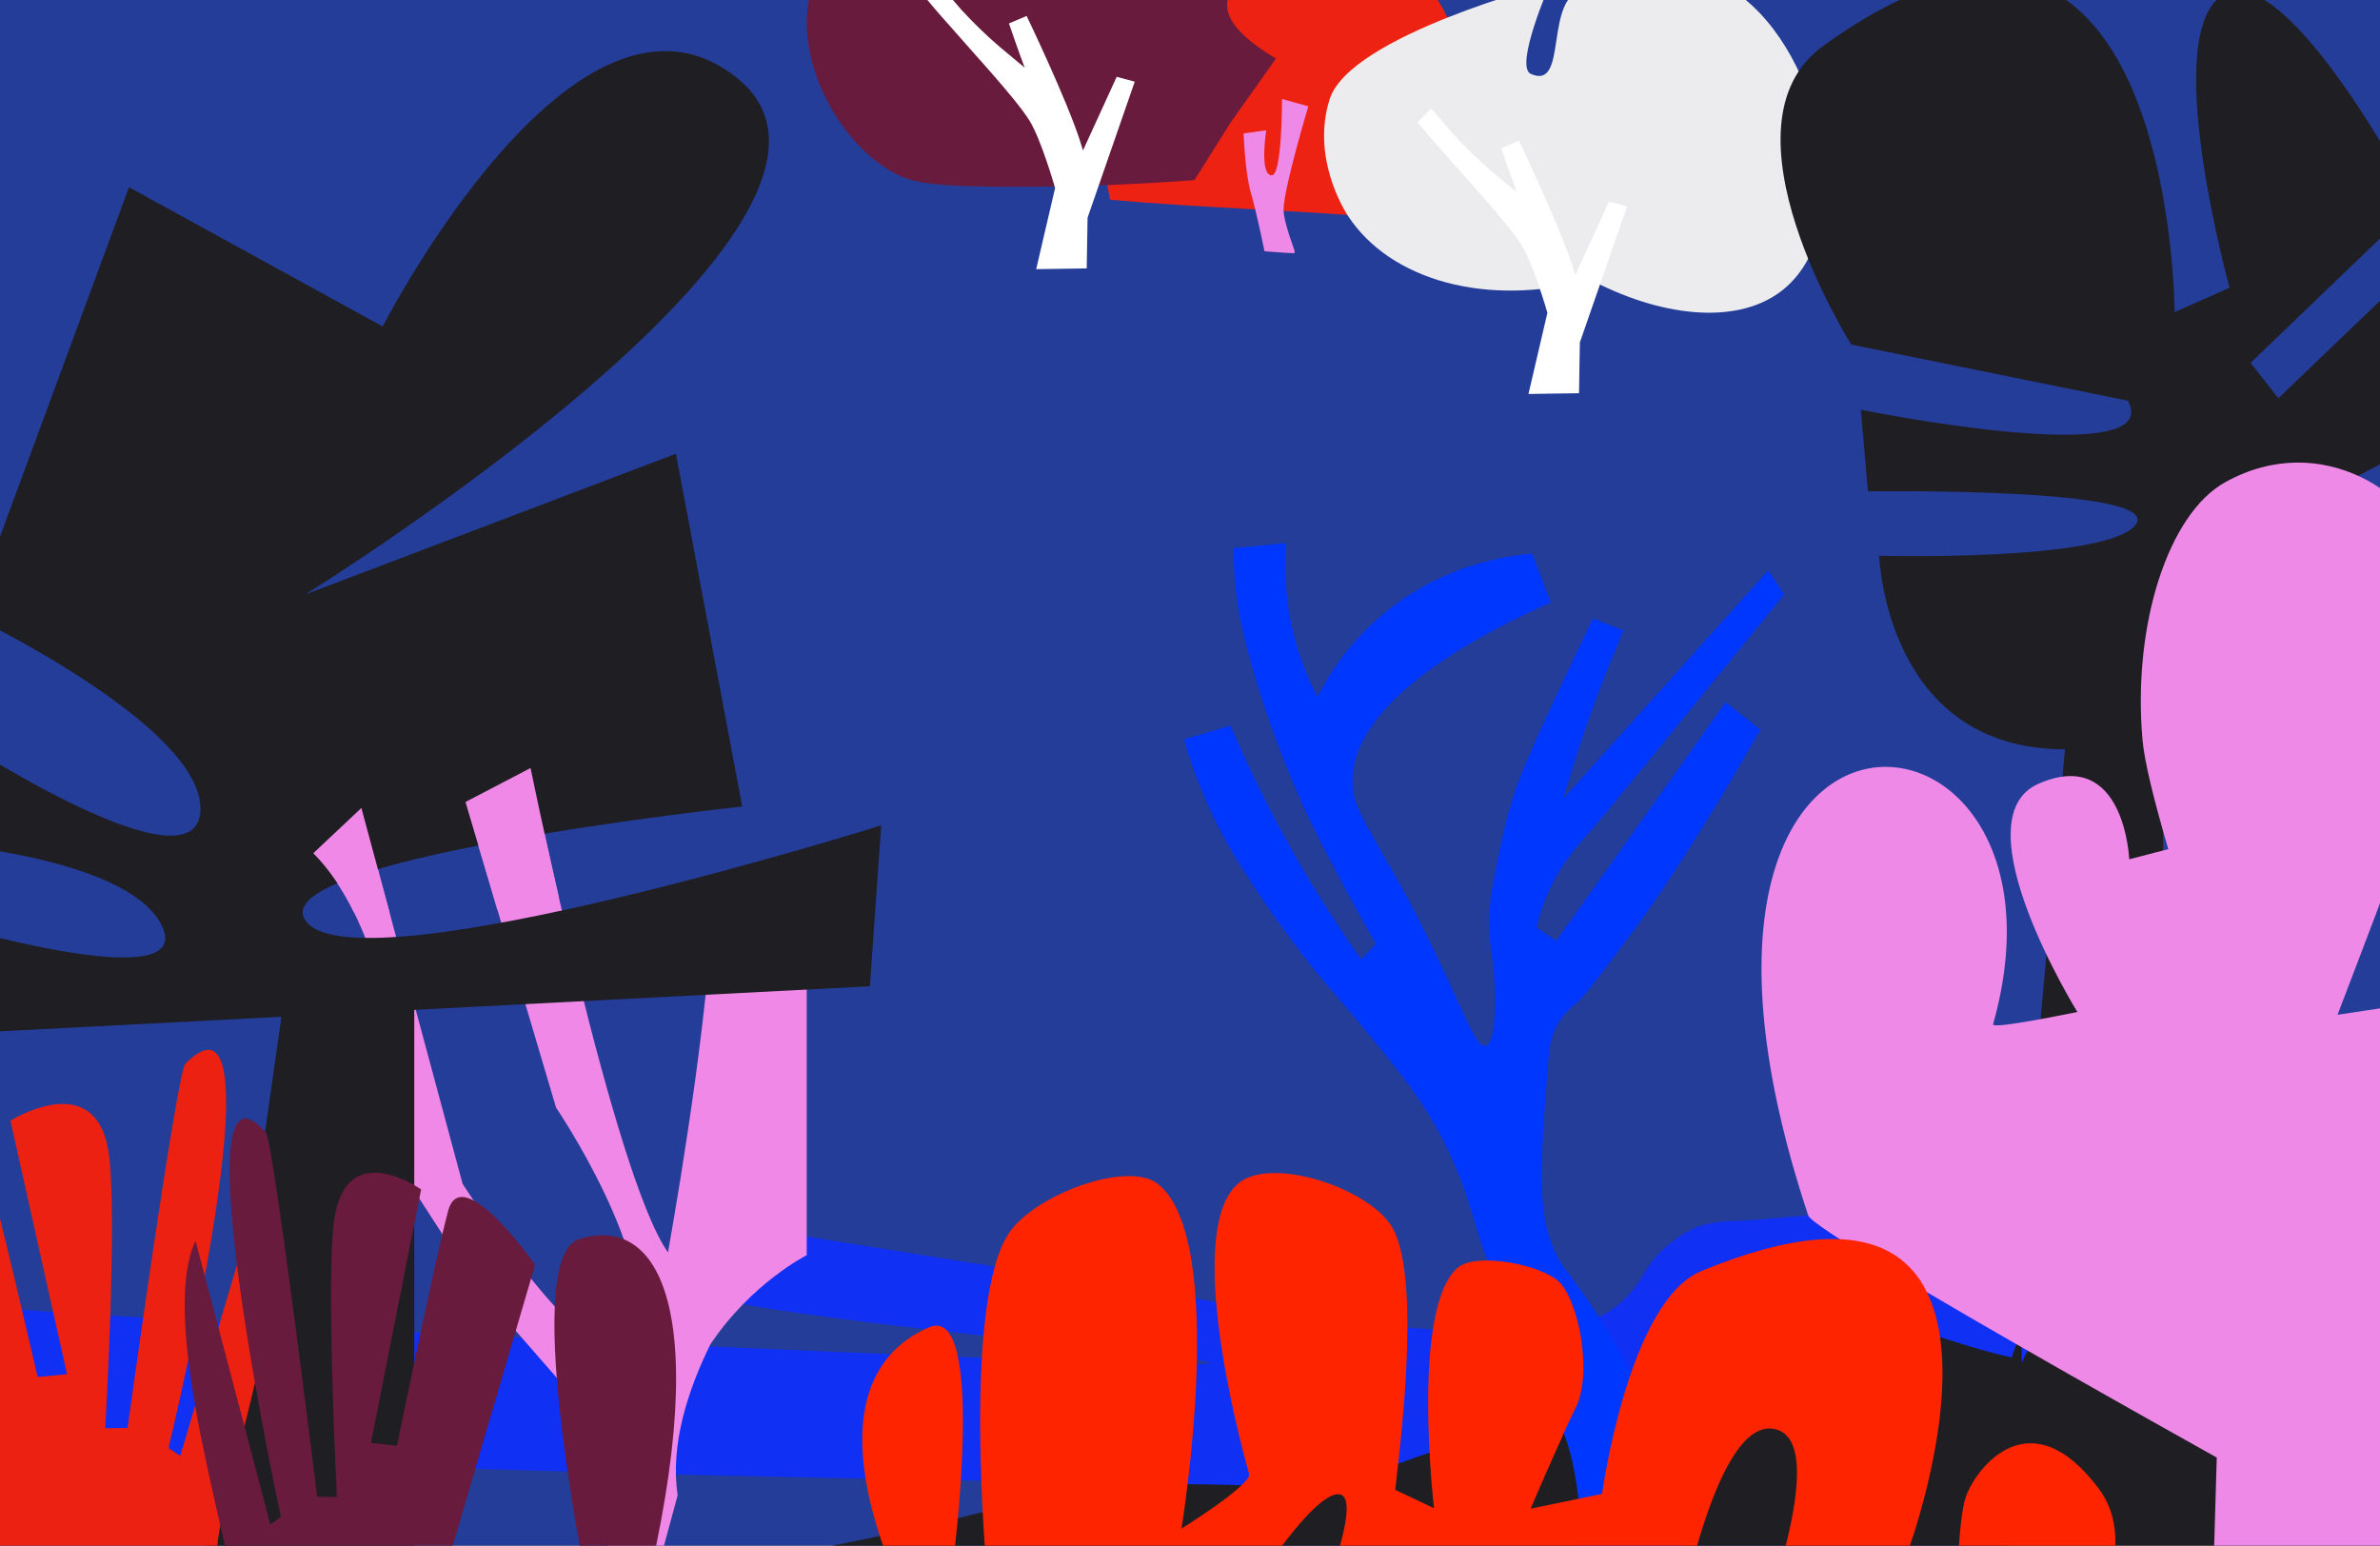
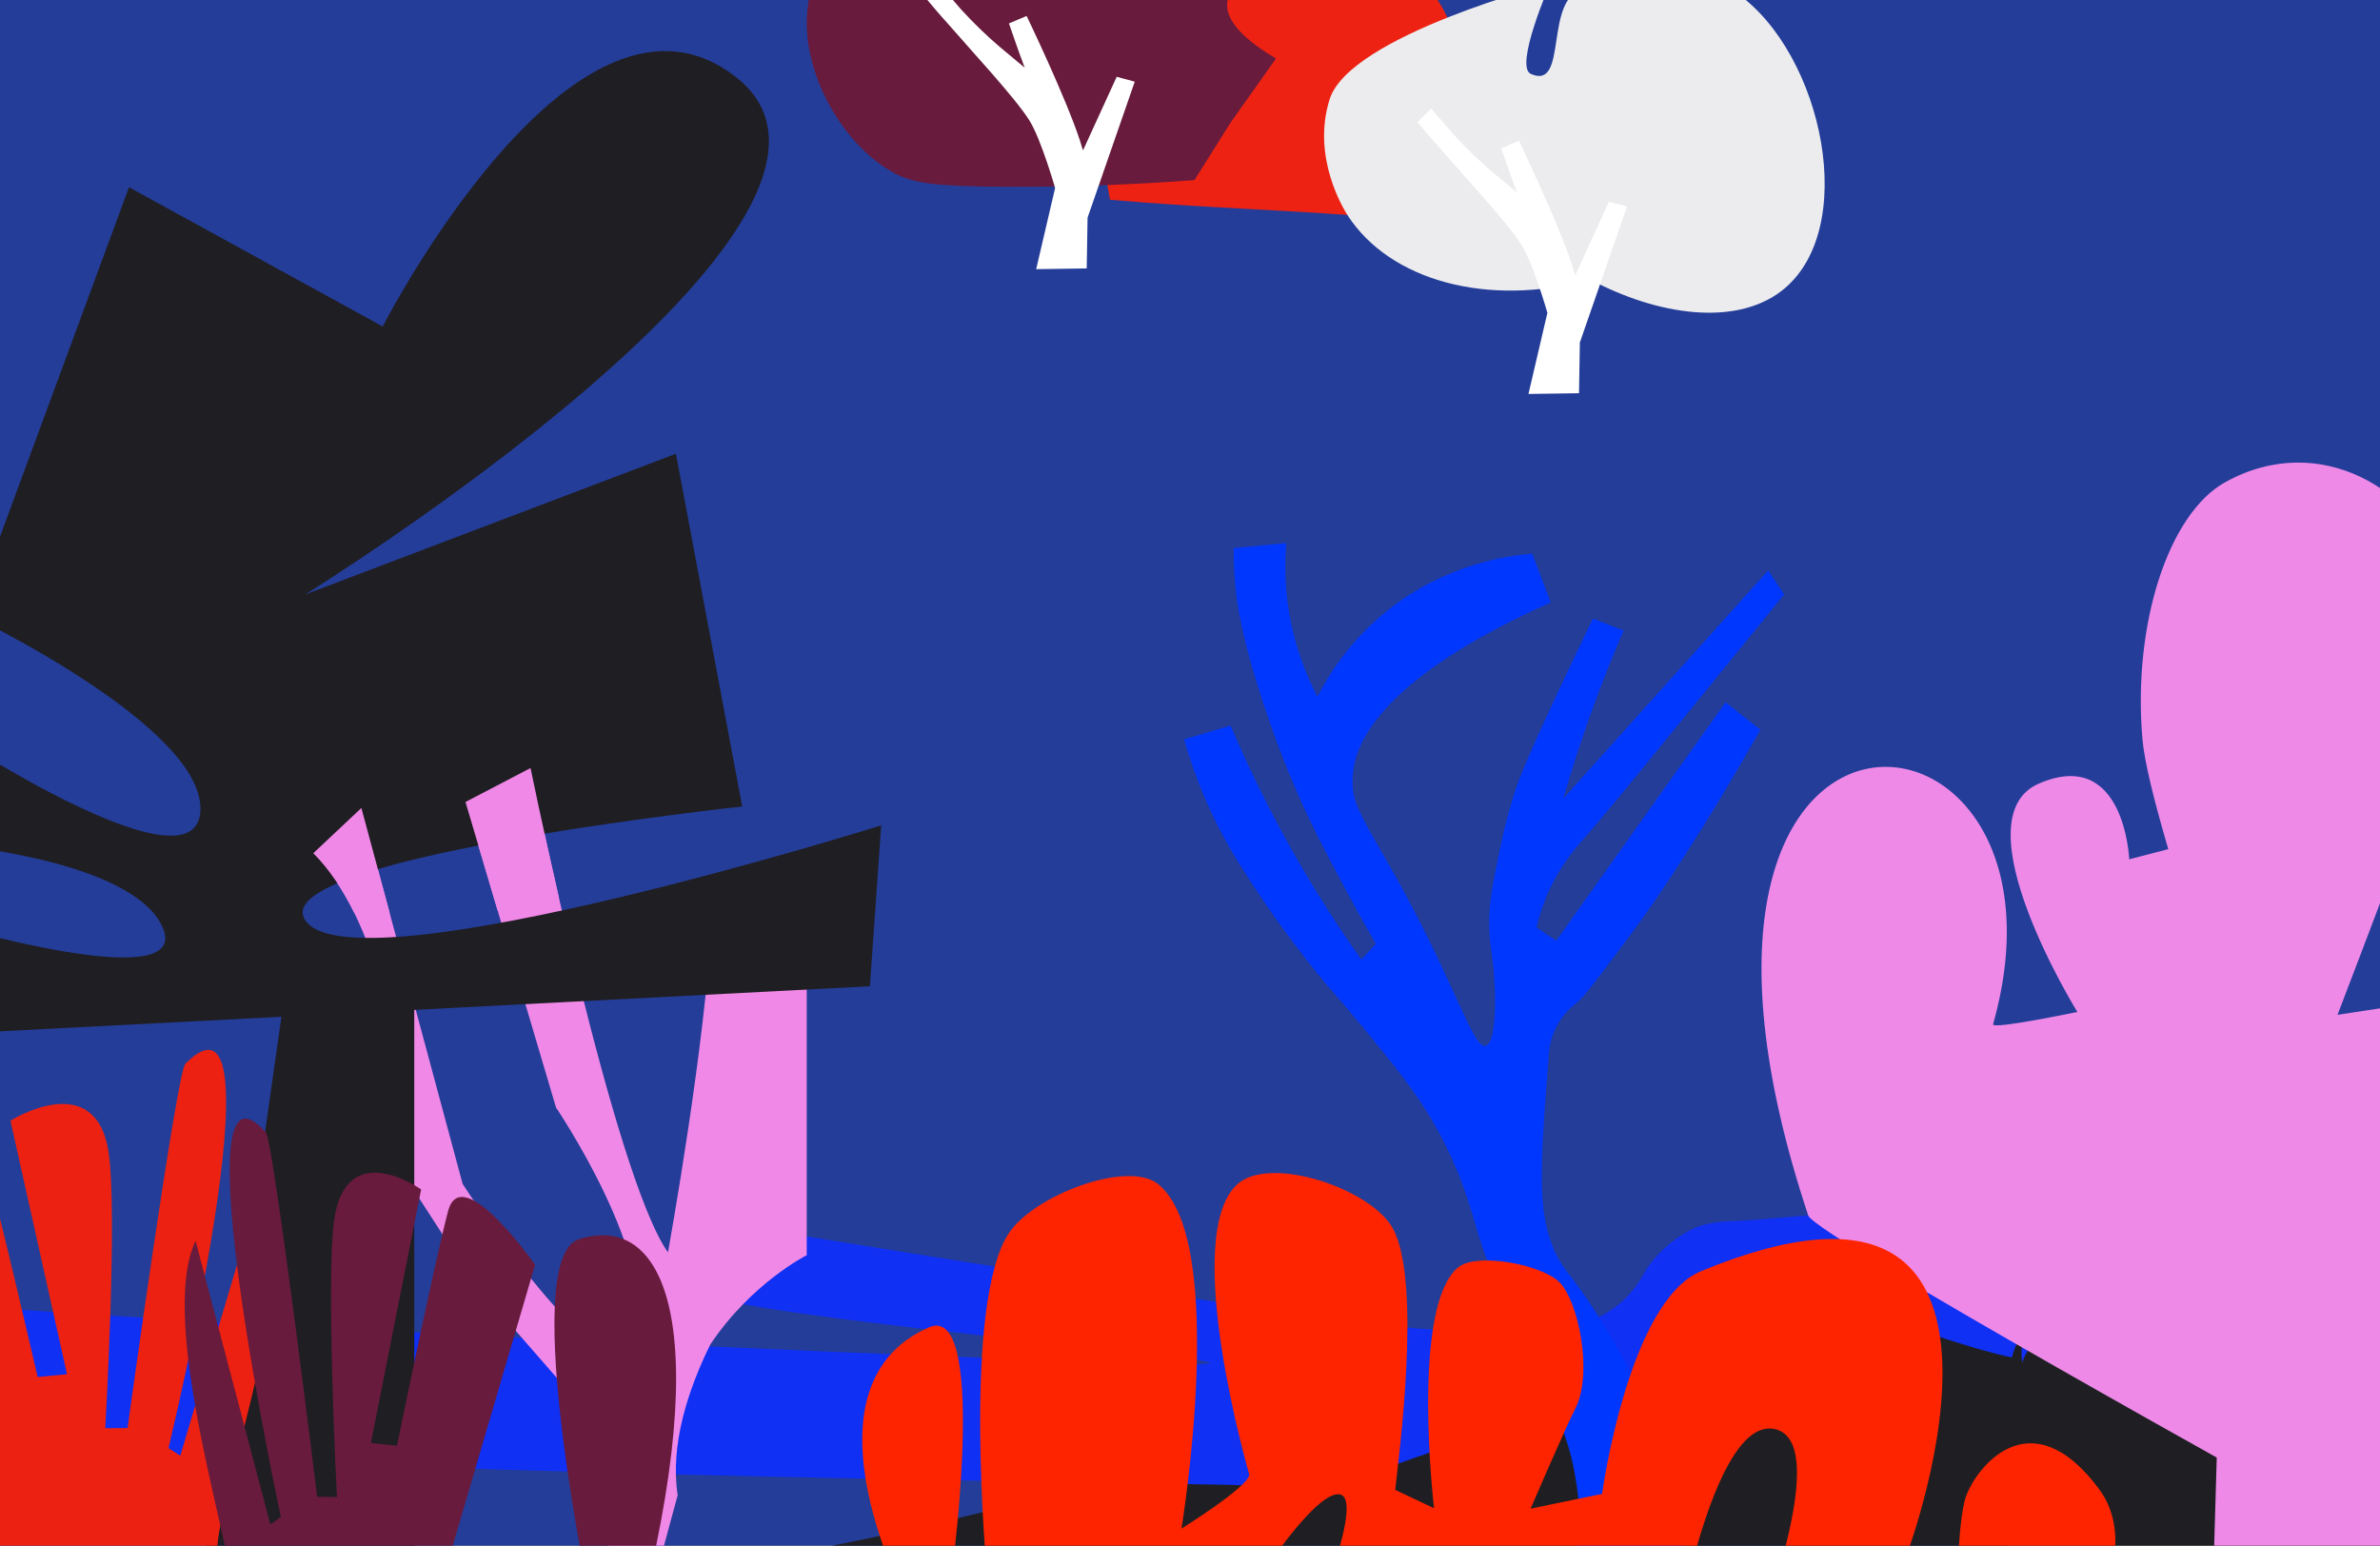
<svg xmlns="http://www.w3.org/2000/svg" width="1512" height="982" viewBox="0 0 1512 982" fill="none">
  <rect x="0" y="0" width="1512" height="982" fill="#333333" stroke="none" />
  <g clip-path="url(#clip0_6031_110)">
    <rect width="1512" height="982" fill="#C2C2C2" />
    <path d="M-13.169 -238.88C28.866 -399.264 797.549 -154.895 935.32 -238.88C1245.36 -427.938 1486.18 -676.63 1562.32 -504.662C1653.37 -298.962 1628.4 291.305 1550.92 594.696C1516.59 729.096 1336.55 948.489 1247.94 1000.7C781.032 1275.62 33.761 1219.04 7.309 1140.19C-77.027 888.807 -79.124 12.748 -13.169 -238.88Z" fill="#243D99" />
    <path d="M723.389 31.267C730.089 21.017 745.119 -1.404 774.319 -17.123C783.399 -22.014 811.279 -36.523 848.179 -32.404C864.709 -30.553 889.909 -27.744 908.029 -6.934C925.809 13.476 932.479 46.276 920.759 69.466C906.189 98.306 868.299 102.166 869.829 119.126C870.579 127.506 882.429 128.776 886.379 142.046C889.159 151.376 888.236 132.126 885.196 138.876C823.786 133.416 766.525 132.353 705.115 126.893C702.565 109.353 691.289 80.317 723.379 31.256L723.389 31.267Z" fill="#ED2213" />
-     <path d="M831.199 67.537L814.459 62.897C814.459 62.897 814.569 111.396 807.969 111.396C799.909 111.396 804.419 82.766 804.419 82.766L790.059 84.766C790.059 84.766 790.979 109.996 794.559 122.076C798.239 134.476 803.319 159.626 803.319 159.626C803.319 159.626 816.969 160.716 822.369 160.916C822.429 160.426 822.469 159.906 822.439 159.356C822.529 158.886 815.069 140.476 815.459 132.466C816.209 117.246 831.189 67.526 831.189 67.526L831.199 67.537Z" fill="#EE89E8" />
    <path d="M1010.27 177.625C944.929 195.475 882.939 178.185 856.189 136.875C853.879 133.305 833.019 99.975 844.729 63.015C857.519 22.625 984.789 -10.385 984.789 -10.385C984.789 -10.385 961.839 42.135 972.509 46.935C996.859 57.885 980.099 -1.975 1006.47 -7.035C1030.87 -11.715 1094.86 -10.335 1103.23 -4.485C1158.38 34.095 1181.92 147.115 1131.24 185.245C1101.99 207.255 1053.18 200.435 1010.27 177.605V177.625Z" fill="#ECECEE" />
    <path d="M566.969 109.324C525.079 85.824 494.209 15.884 524.949 -26.076C548.929 -58.816 597.549 -56.966 603.899 -56.636C612.529 -49.416 621.159 -42.206 629.789 -34.986C624.949 -14.746 623.529 -4.286 625.549 -3.576C627.729 -2.806 633.959 -13.566 644.229 -35.836C660.699 -42.676 680.199 -47.306 694.319 -38.386C707.609 -29.986 709.059 -14.056 718.939 -12.916C724.969 -12.226 733.729 -17.106 746.109 -40.086C765.969 -33.626 783.569 -24.886 784.269 -13.476C784.629 -7.526 780.169 -4.686 779.639 1.934C778.929 10.724 785.459 22.314 810.629 37.164C801.009 50.744 791.389 64.334 781.769 77.914C774.129 90.084 766.489 102.254 758.849 114.414C729.999 116.604 689.239 118.844 639.999 118.654C591.029 118.464 579.009 116.054 566.989 109.314L566.969 109.324Z" fill="#681B3D" />
    <path d="M690.98 138.144L720.898 51.889L709.439 48.784C709.439 48.784 695.194 79.91 688.072 95.46C687.998 95.312 687.924 95.165 687.826 95.017C687.308 93.193 686.766 91.394 686.174 89.595C677.327 62.314 652.215 10.142 652.215 10.142L640.977 14.874C640.977 14.874 647.409 33.702 650.982 42.993C645.684 38.508 640.238 34.145 634.939 29.636C626.437 22.366 618.427 14.529 610.862 6.322C606.056 0.752 596.445 -10.387 596.445 -10.387L587.745 -1.687C587.745 -1.687 597.554 10.093 602.754 15.687C617.762 33.061 644.748 61.87 653.915 76.435C661.432 88.363 670.304 119.464 670.304 119.464L658.277 170.995L690.389 170.527L690.931 138.119L690.98 138.144Z" fill="white" />
    <path d="M1003.73 217.437L1033.65 131.182L1022.19 128.077C1022.19 128.077 1007.94 159.203 1000.82 174.753C1000.75 174.605 1000.67 174.458 1000.57 174.31C1000.06 172.486 999.513 170.687 998.922 168.888C990.075 141.607 964.962 89.435 964.962 89.435L953.724 94.167C953.724 94.167 960.157 112.995 963.73 122.286C958.432 117.8 952.985 113.438 947.687 108.929C939.184 101.658 931.175 93.822 923.609 85.615C918.804 80.045 909.192 68.906 909.192 68.906L900.493 77.606C900.493 77.606 910.301 89.386 915.501 94.98C930.51 112.354 957.495 141.163 966.663 155.728C974.179 167.656 983.051 198.757 983.051 198.757L971.025 250.288L1003.14 249.82L1003.68 217.412L1003.73 217.437Z" fill="white" />
    <path d="M475.148 990.387C586.177 979.244 917.271 881.459 981.295 862.514C1090.35 830.244 1178.39 789.846 1250.66 756.393C1378.99 696.978 1561.03 619.646 1574.1 636.782C1584.54 650.469 1562.57 707.433 1557.96 771.769C1554.21 824.167 1515.82 967.547 1549.16 1003.59C1290.61 1004.48 733.694 989.506 475.148 990.387Z" fill="#1F1F23" />
    <path d="M1541.38 809.333C1308.39 804.268 1191.92 799.155 1191.91 793.994C1191.91 788.893 1305.94 783.743 1533.98 778.546C1528.64 765.003 1523.31 751.449 1517.96 737.906C1288.2 759.649 1123.81 774.964 1102.53 775.7C1099.68 775.796 1085.8 775.7 1075.21 780.836C1060.24 788.095 1049.03 800.444 1044.15 809.404C1028.84 837.454 1001.51 843.485 985.384 844.594C966.857 845.86 949.065 846.234 930.345 845.655C930.249 839.662 930.526 833.644 931.202 827.711C928.645 831.522 926.099 835.333 923.542 839.131C923.422 835.911 923.289 832.704 923.168 829.484C920.949 832.306 919.417 836.008 918.862 839.939C918.102 839.179 917.946 837.817 917.849 836.587C917.632 833.608 917.403 830.63 917.186 827.651C915.654 833.222 914.737 839.059 914.448 844.944C877.297 842.809 835.02 837.154 775.833 827.675C759.368 825.034 469.955 778.816 460.74 777.296C453.032 781.481 448.555 816.696 440.847 820.868C478.601 837.582 769.585 861.272 768.692 866.023C767.691 871.317 16.474 837.202 -32.509 827.651C-54.414 842.87 -23.621 891.89 -45.526 907.109C21.369 935.931 752.179 941.924 791.537 943.636C891.325 947.966 886.404 913.151 995.805 907.109C1015.84 906 1062.8 904.601 1075.21 873.054C1078.79 863.949 1082.69 846.644 1095.56 835.2C1100.32 830.955 1106.24 829.46 1112 828.495C1167.77 819.185 1222.68 850.491 1278.08 862.406C1280.09 855.459 1283 848.923 1286.7 843.219C1284.72 849.695 1283.95 856.75 1284.41 863.672C1284.55 863.696 1284.69 863.72 1284.83 863.756C1284.69 863.732 1284.55 863.696 1284.41 863.672C1284.46 864.347 1284.49 865.034 1284.57 865.71C1284.8 865.083 1285.05 864.468 1285.31 863.853C1287.57 858.474 1290.71 853.723 1294.49 850.021C1294.2 853.928 1293.91 857.847 1293.61 861.754C1297.45 856.099 1301.8 851.01 1306.54 846.62C1304.91 853.12 1303.29 859.62 1301.65 866.12C1317.35 866.289 1333.32 866.228 1349.56 865.903C1421.01 864.456 1488 858.137 1550 848.767C1547.13 835.634 1544.25 822.49 1541.38 809.357V809.333Z" fill="#1030F3" />
    <path d="M453.202 555.982C453.202 625.284 432.867 747.624 424.37 795.658C389.902 747.259 337.052 487.941 337.052 487.941L295.713 509.512L353.24 703.65C353.24 703.65 417.953 798.923 403.568 849.251C389.183 899.579 293.911 752.175 293.911 752.175L229.589 513.294L199.029 542.051C258.346 601.368 261.56 753.966 261.56 753.966L301.109 815.085L399.975 928.336L367.612 1055.97H401.765L430.522 949.907C425.593 917.859 437.191 882.811 451.236 854.205C477.345 815.06 512.507 797.46 512.507 797.46V555.957H453.19L453.202 555.982Z" fill="#F088E7" />
    <path d="M471.521 512.388C471.521 512.388 157.929 546.012 195.373 586.443C232.816 626.874 559.809 524.378 559.809 524.378L552.648 626.597L-45.525 657.573L-35.603 586.569C-35.603 586.569 122.175 633.43 103.466 589.507C84.757 545.596 -35.465 536.178 -35.465 536.178L-29.829 467.406C-29.829 467.406 124.054 568.705 127.307 515.439C130.559 462.174 -18.496 391.057 -18.496 391.057L81.946 118.943L243.129 207.42C243.129 207.42 366.125 -32.986 468.558 49.805C579.06 139.115 193.86 377.693 193.86 377.693L429.4 288.27L471.521 512.388Z" fill="#1F1E23" />
    <path d="M180.294 635.368L118.128 1073.08H263.174V612.058" fill="#1F1E23" />
    <path d="M247.604 580.188L229.589 513.307L199.029 542.064C209.278 552.313 217.851 565.349 225.025 579.898C232.551 579.973 240.078 580.1 247.604 580.188Z" fill="#F088E7" />
    <path d="M355.207 570.849C344.314 523.547 337.052 487.932 337.052 487.932L295.713 509.503L316.049 578.123C329.324 576.699 342.322 574.026 355.207 570.837V570.849Z" fill="#F088E7" />
    <path d="M-141.982 1009.45C-206.08 805.353 -170.742 725.428 -106.34 743.571C-61.635 756.162 -116.335 981.949 -116.335 981.949L-6.227 967.901L-74.939 759.834C-74.939 759.834 -22.418 693.247 -12.678 725.694C-2.938 758.14 23.917 874.814 23.917 874.814L42.563 873.042L6.636 711.981C6.636 711.981 60.59 677.89 68.946 731.797C74.857 769.944 66.884 907.369 66.884 907.369L81.023 907.241C81.023 907.241 112.277 681.267 117.775 675.754C181.706 611.658 107.053 919.97 107.053 919.97L114.515 924.872L168.067 744.614C196.522 798.462 137.864 948.725 137.864 986.458C137.864 1024.19 -141.982 1009.45 -141.982 1009.45Z" fill="#EC2111" />
    <path d="M399.454 1053.14C456.351 849.036 424.982 769.111 367.815 787.254C328.132 799.844 376.688 1025.63 376.688 1025.63L278.949 1011.58L339.942 803.516C339.942 803.516 293.321 736.93 284.675 769.376C276.029 801.823 252.191 918.497 252.191 918.497L235.64 916.725L267.531 755.663C267.531 755.663 219.637 721.573 212.22 775.48C206.973 813.626 214.05 951.052 214.05 951.052L201.5 950.924C201.5 950.924 173.757 724.949 168.876 719.437C112.127 655.341 178.394 963.652 178.394 963.652L171.77 968.555L124.234 788.297C98.975 842.145 151.044 992.407 151.044 1030.14C151.044 1067.87 399.454 1053.14 399.454 1053.14Z" fill="#681B3D" />
-     <path d="M1351.79 254.557C1376.52 299.61 1182.16 260.339 1182.16 260.339L1186.7 312.17C1186.7 312.17 1380.39 309.174 1355.91 334.417C1334.17 356.834 1193.84 353.066 1193.84 353.066C1193.84 353.066 1197.71 476.056 1311.86 476.056L1295.47 657.406L1373.63 654.86L1374.41 480.601C1374.41 480.601 1511.18 425.417 1539.74 389.934C1564.35 359.359 1536.96 312.17 1536.96 312.17C1536.96 312.17 1400.31 449.52 1372.65 410.622C1345.85 372.942 1535.39 283.466 1535.39 283.466L1537.5 166.646L1447.41 253.024L1429.79 230.531L1534.81 129.609C1534.81 129.609 1454.85 -23.88 1413.71 -3.876C1370.48 17.144 1416.46 182.764 1416.46 182.764L1381.51 198.33C1381.51 198.33 1380.58 -131.217 1158.3 29.157C1088.23 79.716 1176.08 218.885 1176.08 218.885" fill="#1F1E23" />
    <path d="M1403.24 1099.03L1413.91 734.004L1501.87 809.61L1547.88 1099.03H1403.24Z" fill="#EE89E8" />
    <path d="M1466.5 958.458C1462.26 944.48 1458.01 930.501 1453.77 916.522L1447.16 745.821C1447.16 745.821 1365.96 525.273 1361.11 469.914C1354.71 396.786 1377.57 326.425 1413.59 306.392C1474.93 272.28 1536.4 313.976 1549.45 358.793C1566.52 417.438 1539.24 500.058 1524.05 541.59C1513 571.784 1485.02 644.71 1485.02 644.71L1545.77 635.534C1545.77 635.534 1569.42 420.749 1612.8 412.597C1680.63 399.844 1636.53 575.854 1636.53 575.854L1669.57 575.803C1669.57 575.803 1675.34 394.688 1718.67 332.833C1782.73 241.378 1933.65 486.522 1933.65 486.522L1716.34 609.953L1733.83 641.968C1836.65 554.557 1902.22 520.685 1930.52 540.351C1967.19 565.831 1941.28 681.237 1852.76 886.594C1724 910.544 1595.24 934.508 1466.49 958.458H1466.5Z" fill="#EE89E8" />
    <path d="M1466.5 958.458C1466.5 958.458 1153.01 784.989 1148.77 772.236C1025.63 401.537 1329.25 427.232 1266.19 650.739C1265.19 654.29 1319.73 642.915 1319.73 642.915C1319.73 642.915 1243.81 520.141 1295.22 497.846C1349.8 474.173 1352.69 545.924 1352.69 545.924L1447.16 521.316L1466.5 958.458Z" fill="#EE89E8" />
    <path d="M1096.24 446.166C1060.37 496.676 1024.5 547.186 988.627 597.696C984.487 594.866 976.207 589.216 976.207 589.216C977.117 585.206 978.717 579.076 981.517 571.926C989.727 550.986 1001.8 537.736 1005.94 533.076C1022.33 514.636 1069.09 456.776 1133.44 377.666L1123.29 362.436C1123.29 362.436 1036.57 458.976 993.207 507.246C998.757 487.956 1005.33 467.606 1013.12 446.426C1019.08 430.226 1025.27 414.896 1031.54 400.436C1028.33 400.066 1015.12 393.626 1011.92 393.086C1007.22 402.816 1000.6 416.616 992.787 433.246C969.057 483.776 965.147 494.836 962.907 501.556C956.647 520.306 954.107 533.146 949.407 556.826C947.617 565.826 945.787 576.156 946.157 589.626C946.387 598.176 947.397 603.796 948.007 608.256C950.667 627.546 951.207 662.266 943.967 664.366C935.207 666.916 923.287 619.356 878.627 542.816C860.897 512.436 859.707 507.526 859.297 498.266C856.897 444.456 945.207 400.506 985.207 382.736L973.387 351.746C957.107 353.096 917.757 358.616 880.957 388.256C857.237 407.366 843.927 428.966 836.957 442.676C830.317 429.976 822.337 411.056 818.627 387.006C816.107 370.696 816.217 356.346 817.167 345.016L783.767 348.236C783.627 370.626 786.507 387.716 789.237 399.346C789.897 402.166 791.857 412.116 797.697 431.366C809.577 470.566 822.377 499.636 825.757 507.226C834.447 526.696 841.987 540.886 852.687 561.026C858.257 571.506 865.407 584.626 874.057 599.656C870.987 602.986 867.907 606.306 864.837 609.636C855.757 596.836 846.667 583.226 837.707 568.786C814.317 531.076 796.077 494.606 781.767 460.976C771.927 463.896 762.077 466.806 752.237 469.726C759.957 496.646 769.707 517.626 777.887 532.656C783.557 543.086 788.527 550.756 795.387 561.346C801.317 570.486 814.057 589.646 833.837 614.576C846.817 630.936 847.037 629.876 863.367 649.666C887.497 678.906 903.797 698.506 917.807 726.386C936.837 764.246 937.717 789.456 949.967 811.396C951.467 814.086 955.267 820.836 956.537 830.416C957.767 839.676 955.157 843.526 955.497 849.936C956.097 861.426 964.937 865.926 975.277 878.436C995.247 902.616 999.827 931.236 1001.85 944.916C1003.41 955.476 1003.4 963.216 1003.34 966.196C1003.16 974.306 1002.16 981.096 1001.19 986.056C1023.93 987.026 1046.67 987.996 1069.4 988.956C1069.25 971.456 1067.09 948.816 1059.4 923.666C1055.09 909.566 1049.44 896.386 1035.36 870.546C998.407 802.736 993.017 812.736 984.337 786.046C976.707 762.606 979.127 731.736 983.947 670.006C984.177 667.036 984.747 660.526 988.277 653.256C992.887 643.766 999.877 638.456 1002.17 636.646C1006.56 633.156 1016.91 619.266 1037.6 591.486C1053.9 569.596 1083.79 524.706 1118.38 463.596C1111 457.786 1103.62 451.976 1096.25 446.166H1096.24Z" fill="#0037FF" />
    <g clip-path="url(#clip1_6031_110)">
      <path d="M786.549 751.972C807.551 733.881 871.716 755.366 885.131 780.934C903.685 816.304 888.04 929.49 886.38 946.536L911.047 958.206C911.047 958.206 896.045 831.652 925.919 805.536C937.737 795.2 979.541 803.42 990.74 814.636C1002.69 826.613 1012.27 872.475 1000.73 895.001C994.293 907.565 972.354 958.486 972.354 958.486L1017.78 949.103C1017.78 949.103 1034.47 826.66 1080.76 807.554C1313.42 711.527 1212.07 985.654 1212.07 985.654L1243.35 1007.95C1243.35 1007.95 1244.14 964.46 1248.91 950.887C1255.47 932.258 1290 887.615 1333.46 945.948C1368.21 992.599 1304.95 1070.82 1304.95 1070.82L1110.09 1055.17C1110.09 1055.17 1166.77 917.937 1128.13 908.046C1087.02 897.525 1062.32 1052.61 1062.32 1052.61L937.517 1045.91C937.517 1045.91 930.816 996.183 893.616 1004.55C866.225 1010.71 892.661 1047.22 892.661 1047.22L829.317 1042.23C829.317 1042.23 868.951 951.274 850.755 949.335C830.56 947.185 774.306 1042.46 774.306 1042.46L713.652 1038.72C713.652 1038.72 732.59 989.098 706.271 987.02C682.879 985.176 638.817 1029.17 638.817 1029.17L578.696 1022.9C578.696 1022.9 502.115 882.129 590.061 843.319C626.594 827.193 605.902 989.067 605.902 989.067L626.92 998.26C626.92 998.26 610.852 827.221 641.287 782.928C657.708 759.025 716.431 736.944 735.646 752.219C780.803 788.11 750.583 971.149 750.583 971.149C750.583 971.149 793.286 944.641 793.649 936.793C793.649 936.793 749.199 784.144 786.549 751.972Z" fill="#FF2400" />
    </g>
  </g>
  <defs>
    <clipPath id="clip0_6031_110">
      <rect width="1512" height="982" fill="white" />
    </clipPath>
    <clipPath id="clip1_6031_110">
      <rect width="799.546" height="301.764" fill="white" transform="translate(566.076 721.164) rotate(5.564)" />
    </clipPath>
  </defs>
</svg>